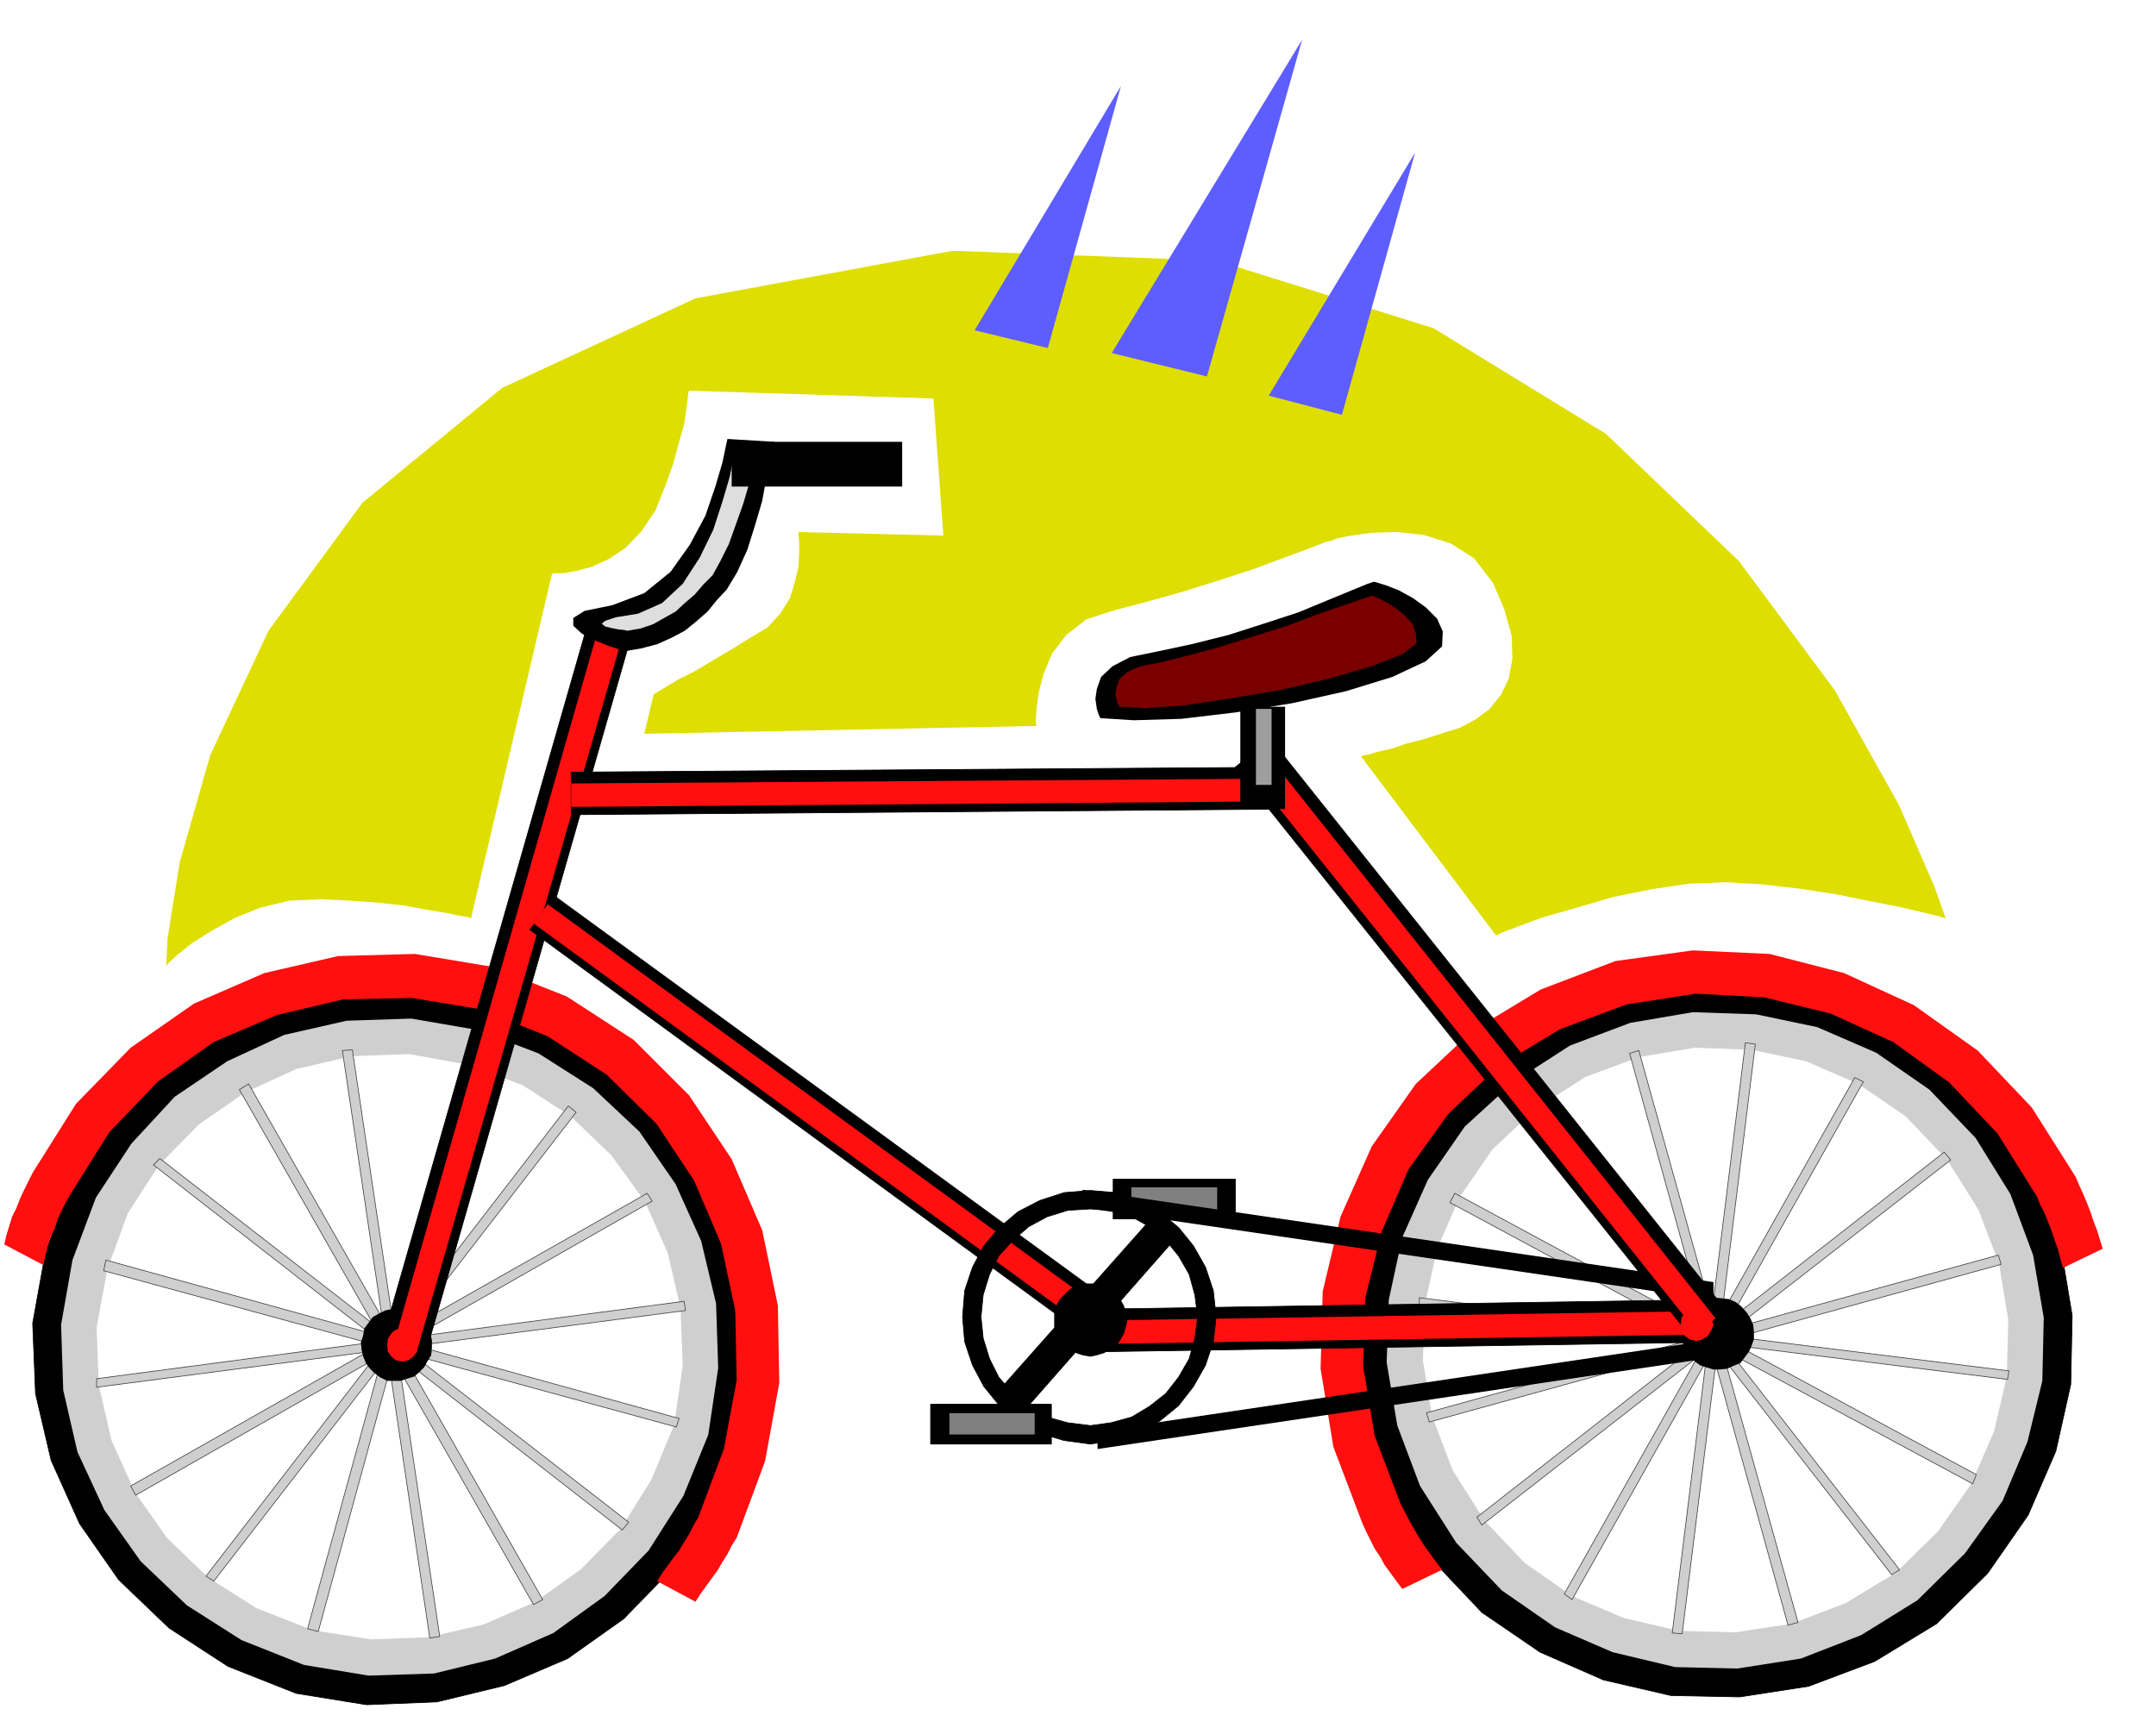
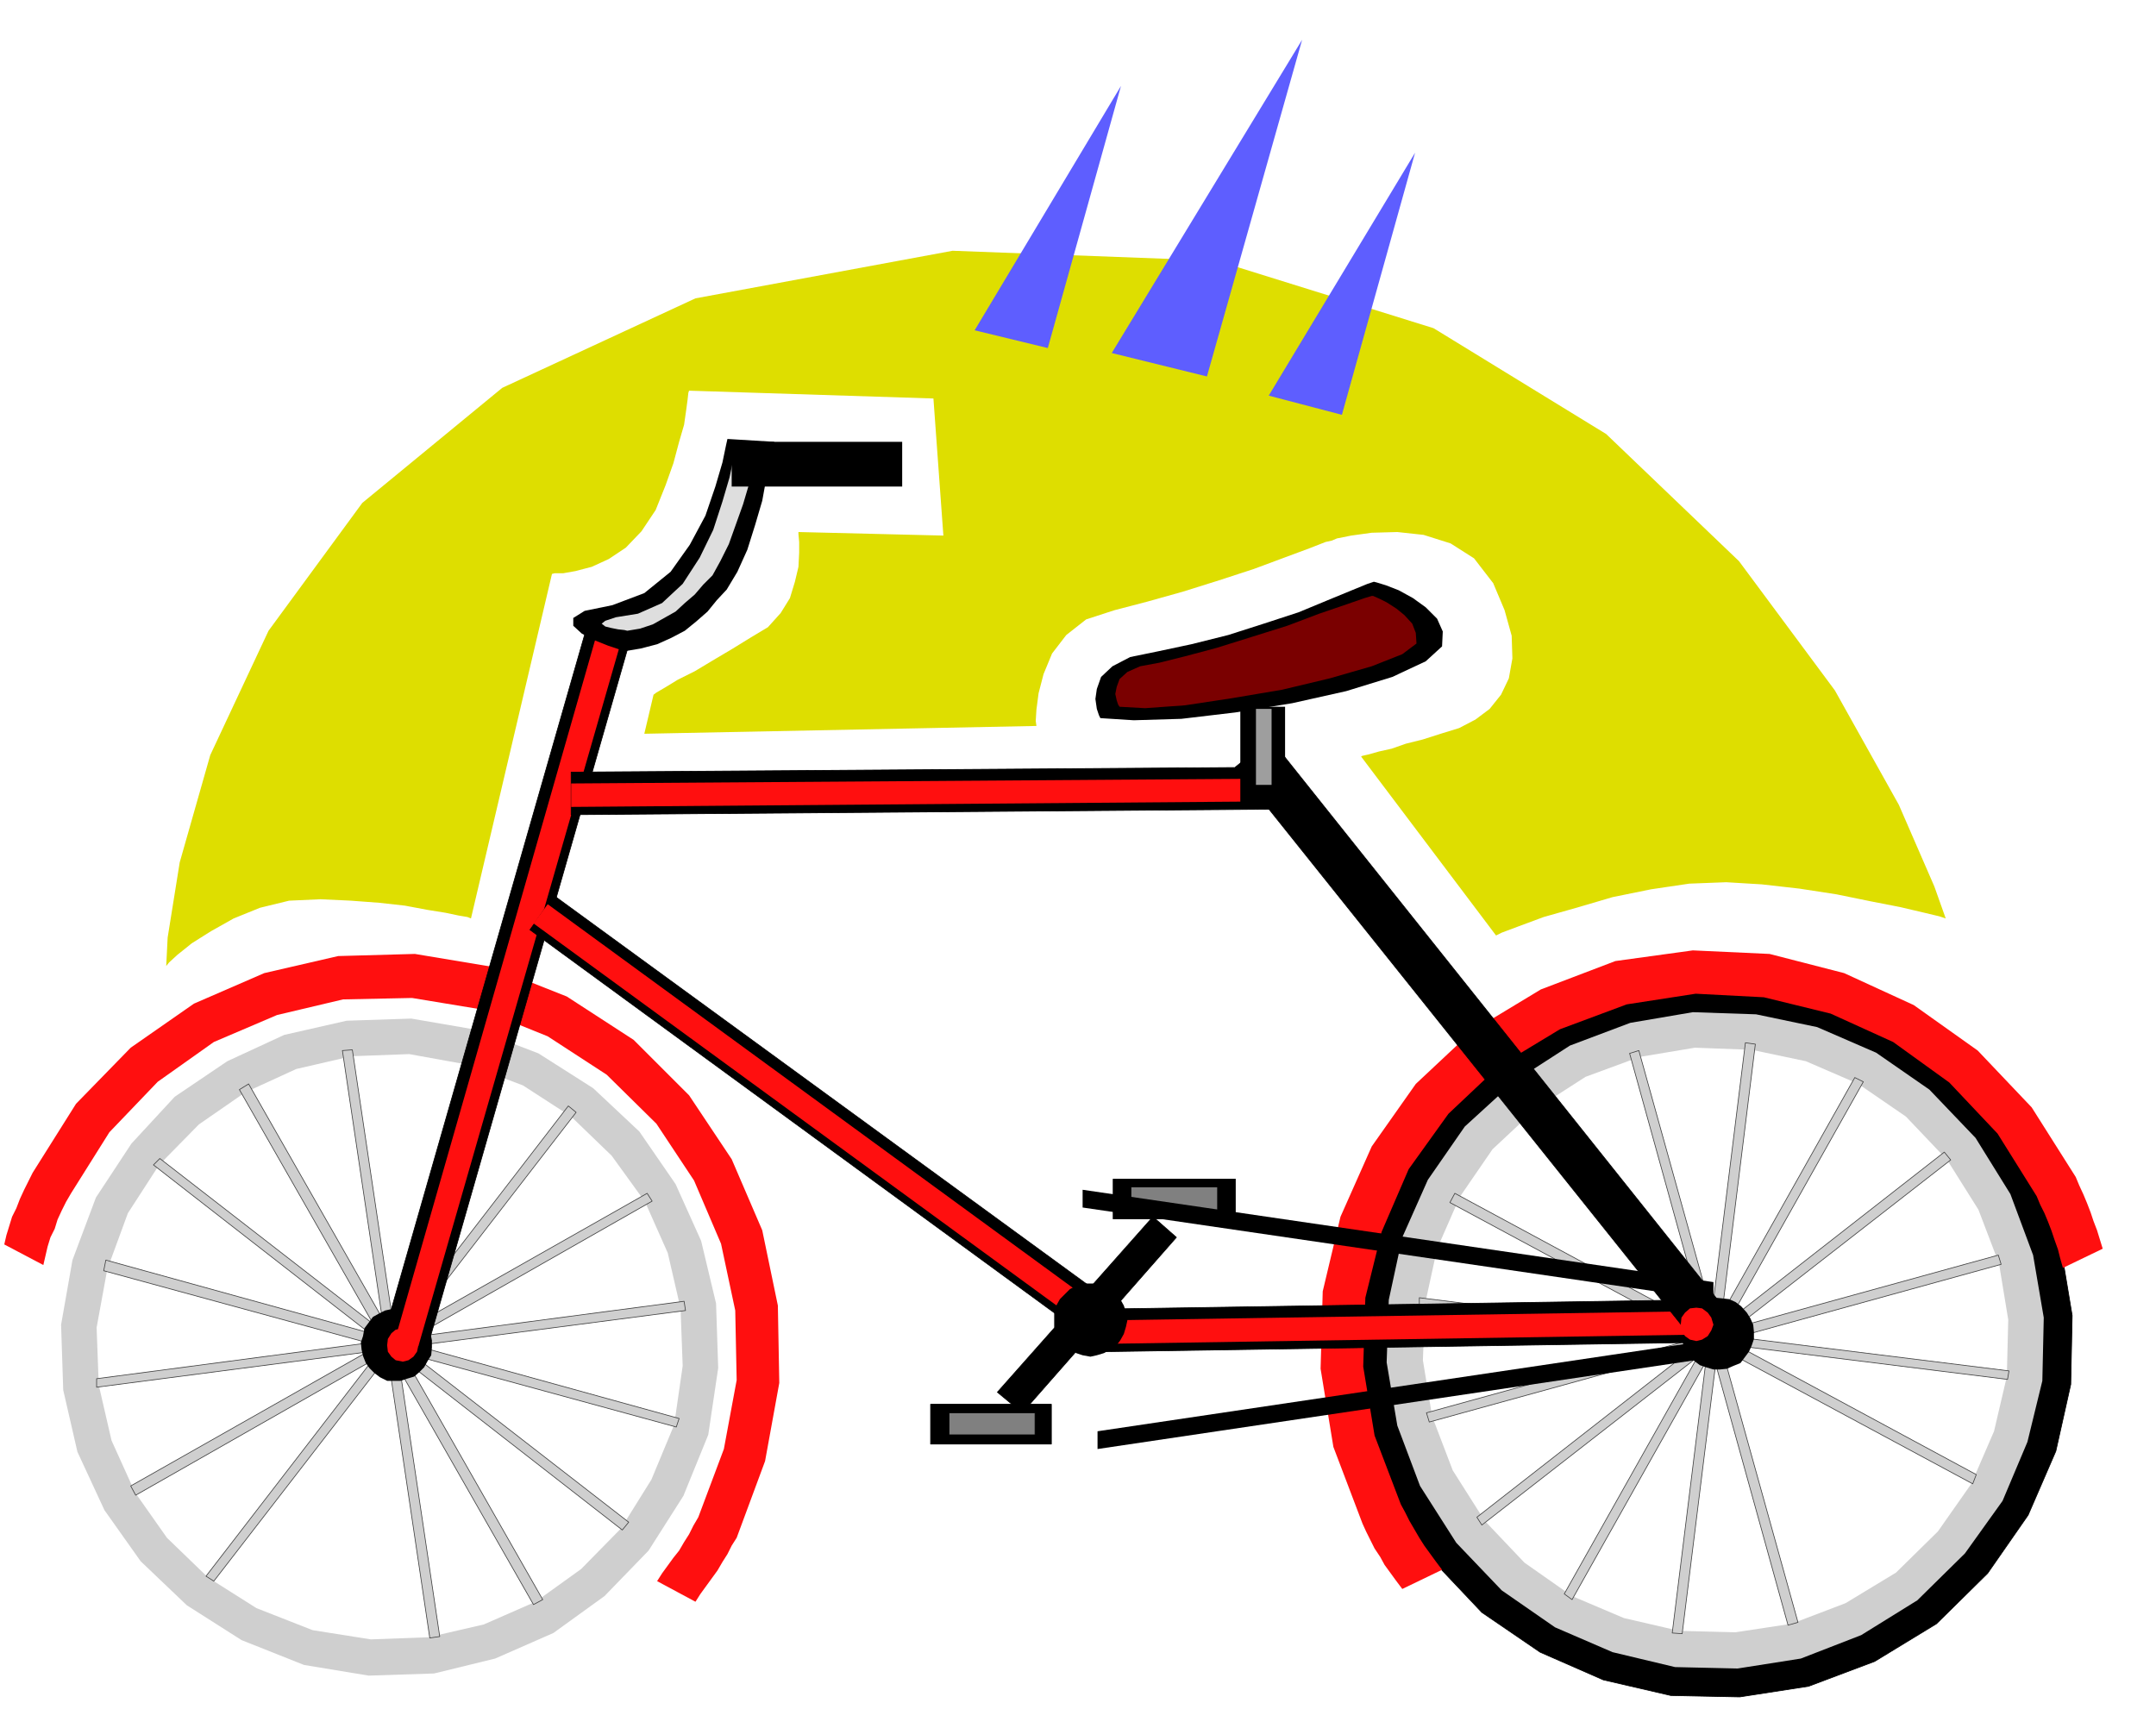
<svg xmlns="http://www.w3.org/2000/svg" fill-rule="evenodd" height="393.188" preserveAspectRatio="none" stroke-linecap="round" viewBox="0 0 3035 2433" width="490.455">
  <style>.pen0{stroke:#000;stroke-width:1;stroke-linejoin:round}.brush1{fill:#000}.brush2{fill:gray}.brush3{fill:#ff0f0f}.pen1{stroke:none}.brush4{fill:#cfcfcf}.pen2{stroke:#404040;stroke-width:1;stroke-linejoin:round}.pen3{stroke:none}</style>
  <path class="pen0 brush1" d="M1567 1660h172v56h-172v-56z" />
  <path class="pen0 brush2" d="M1592 1671h122v33h-122v-33z" />
-   <path class="pen0 brush1" d="m683 1411 95 36 83 53 71 67 56 80 39 88 23 95 3 99-16 102-38 95-53 83-68 70-79 56-89 38-95 23-99 4-99-16-96-38-83-54-71-68-55-79-40-89-22-94-4-99 18-100 35-96 54-83 67-70 80-55 88-40 95-22 99-4 101 18zm-15 52-91-16-87 3-85 20-78 36-71 49-60 63-47 74-32 86-16 88 3 89 20 85 36 79 49 70 63 61 74 47 85 34 88 14 89-3 85-20 79-35 70-50 60-62 47-75 34-83 14-92-3-88-20-85-35-78-51-72-62-60-74-47-84-32z" />
  <path class="pen1 brush3" d="m798 1403 94 61 78 78 60 90 43 100 22 106 2 109-20 110-40 108-7 11-6 12-7 11-7 12-8 11-8 11-8 11-7 11-54-29 7-11 8-11 8-11 8-10 7-12 7-11 6-12 7-12 36-96 18-97-2-98-20-94-38-89-53-80-70-69-83-54-94-38-97-16-97 2-93 22-89 38-79 56-68 71-54 86-7 12-6 12-6 13-4 13-6 12-4 13-3 13-3 13-55-29 3-13 4-13 4-13 6-12 5-13 6-13 6-12 6-12 61-97 77-79 89-62 99-43 104-24 108-3 108 18 106 42z" />
  <path class="pen1 brush4" d="m672 1450 86 33 77 49 65 61 51 74 36 80 21 88 3 91-14 94-35 86-49 77-62 64-72 52-82 36-86 21-92 3-91-15-88-35-77-49-65-62-51-72-38-82-20-87-3-92 16-91 33-88 50-76 61-66 74-50 80-37 88-20 91-3 93 16zm-13 49-83-15-81 3-78 18-72 33-65 45-56 57-44 68-29 79-15 82 3 81 18 78 33 73 45 64 58 56 68 43 79 31 82 13 81-3 78-18 73-32 64-46 56-57 43-69 32-77 12-83-3-81-18-78-32-72-47-65-57-55-68-44-77-29z" />
-   <path class="pen2 brush4" d="m654 1488 14 4-220 805-15-4 221-805z" />
  <path class="pen2 brush4" d="m146 1789 3-15 807 223-4 12-806-220z" />
  <path class="pen2 brush4" d="m337 1534 13-8 414 726-13 7-414-725z" />
  <path class="pen2 brush4" d="m191 2105-7-13 727-412 7 11-727 414z" />
  <path class="pen2 brush4" d="M136 1953v-12l827-109 2 13-829 108z" />
  <path class="pen2 brush4" d="m216 1640 9-9 660 512-9 11-660-514z" />
  <path class="pen2 brush4" d="m482 1479 14-1 123 826-14 2-123-827z" />
  <path class="pen2 brush4" d="m800 1557 11 9-510 660-11-7 510-662z" />
  <path class="pen3 brush1" d="m572 1845 8 2 9 6 7 7 7 9 3 8 2 10v10l-1 11-5 8-5 9-7 7-7 6-10 3-9 3h-19l-10-5-8-6-7-7-5-7-4-10-2-9-1-10 3-9 2-11 6-8 6-8 9-5 8-4 9-2 10-1 11 3z" />
  <path class="pen0 brush1" d="m2106 1490 85-55 93-35 96-17 97 3 94 21 90 39 81 56 71 75 53 86 35 93 16 96-2 97-21 94-39 90-57 82-72 71-87 53-93 35-97 15-97-2-95-22-89-39-82-56-69-73-55-87-34-92-16-97 3-96 21-95 39-89 56-82 75-69zm33 44-66 62-51 72-35 79-18 85-3 85 15 86 31 82 49 78 62 65 73 50 79 35 85 19 86 2 86-13 82-31 78-47 65-64 50-72 35-80 19-84 2-87-14-85-31-83-48-77-64-66-72-50-80-35-83-18-87-3-85 15-83 31-77 49z" />
  <path class="pen1 brush3" d="m2169 1393 105-40 109-15 108 5 105 27 98 45 90 64 76 80 62 98 5 12 6 13 5 12 5 13 4 12 5 13 4 13 4 13-56 27-4-14-3-12-5-14-4-12-5-13-5-12-6-12-5-12-55-88-68-72-79-57-88-40-94-23-96-5-97 15-94 35-86 52-71 67-56 78-38 88-23 93-3 97 16 97 37 97 6 11 6 12 7 12 7 12 7 11 8 11 8 11 9 12-56 27-9-12-8-11-8-11-6-11-8-12-6-12-6-12-5-11-41-108-18-110 3-109 25-105 44-99 62-88 80-75 96-58z" />
  <path class="pen1 brush4" d="m2131 1523 79-51 85-32 88-15 89 3 86 18 83 36 75 52 65 68 49 79 32 86 15 88-2 89-21 86-35 83-53 74-67 66-79 49-85 33-89 14-88-2-88-21-81-35-75-52-64-67-51-80-32-85-15-89 3-88 19-88 36-81 52-75 69-63zm31 38-61 57-46 67-32 73-17 78-3 79 13 79 29 76 45 71 56 59 67 47 73 31 78 18 79 2 79-12 76-29 71-43 59-58 47-67 32-74 18-77 2-80-13-79-29-76-44-70-58-61-67-46-74-32-76-16-80-3-78 13-76 28-70 45z" />
-   <path class="pen2 brush4" d="m2151 1559 9-9 514 660-11 7-512-658z" />
  <path class="pen2 brush4" d="m2086 2147-7-11 658-514 9 11-660 514z" />
  <path class="pen2 brush4" d="M1998 1839v-12l830 103-2 12-828-103z" />
  <path class="pen2 brush4" d="m2368 2300-14-1 103-831 14 2-103 830z" />
  <path class="pen2 brush4" d="m2213 2252-11-8 409-727 12 6-410 729z" />
  <path class="pen2 brush4" d="m2012 2002-4-13 805-222 4 13-805 222z" />
  <path class="pen2 brush4" d="m2041 1693 7-13 734 396-5 13-736-396z" />
  <path class="pen2 brush4" d="m2294 1483 13-4 224 805-14 4-223-805z" />
  <path class="pen3 brush1" d="m2388 1839 8-7 9-3 10-2 10 1 9 1 9 4 8 6 8 9 5 8 4 9 1 10v10l-3 9-4 9-6 8-6 8-10 4-9 4-10 1h-9l-10-3-9-3-8-6-6-6-7-10-3-9-2-10 1-9 1-10 4-9 6-8 9-6z" />
  <path class="pen0 brush1" d="m540 1881 61 18 284-991-61-18-284 991z" />
  <path class="pen1 brush3" d="m556 1886 33 9 285-991-34-11-284 993z" />
  <path class="pen0 brush1" d="M804 1087v60l1014-8v-59l-1014 7z" />
  <path class="pen1 brush3" d="M804 1103v33l1014-8v-32l-1014 7z" />
  <path class="pen0 brush1" d="m780 1261-34 48 798 583 34-49-798-582z" />
  <path class="pen1 brush3" d="m771 1273-20 27 798 583 20-27-798-583z" />
  <path class="pen0 brush1" d="m1549 1843 2 60 835-13-1-60-836 13z" />
  <path class="pen1 brush3" d="m1549 1859 2 33 834-13v-33l-836 13z" />
  <path class="pen1 brush1" d="m1524 1675 888 130v25l-888-130v-25zm21 365 888-132v-25l-888 132v25z" />
  <path class="pen0 brush1" d="m1788 1040-49 40 642 803 49-38-642-805z" />
-   <path class="pen1 brush3" d="m1775 1051-27 21 642 805 25-21-640-805z" />
  <path class="pen1 brush1" d="m878 917-7-3-15-5-20-8-17-9-12-11v-11l16-10 39-8 45-17 37-30 27-38 22-41 14-41 10-34 5-24 2-9 66 4-2 6-3 18-6 26-6 33-10 34-11 35-14 31-15 25-14 15-13 16-16 14-16 13-19 10-20 9-23 6-24 4z" />
  <path class="pen1" style="fill:#dedede" d="m883 888-4-1-9-1-10-2-8-2-5-4 5-4 15-5 31-5 34-15 29-27 24-37 19-39 13-40 10-34 5-24 3-8 31 2-2 5-4 15-6 21-8 27-10 28-10 28-12 24-11 20-13 13-12 14-14 12-13 12-16 9-16 9-18 6-18 3z" />
  <path class="pen1 brush1" d="M1030 622h240v63h-240v-63zm519 389-2-4-3-9-2-14 2-14 6-17 16-15 25-13 39-8 47-10 52-13 50-16 49-16 41-17 34-14 22-9 9-3 4 1 13 4 18 7 20 11 18 13 16 16 8 18-1 21-23 21-47 22-65 20-76 17-80 13-76 9-67 2-47-3z" />
  <path class="pen1" style="fill:#7a0000" d="m1576 995-2-3-2-6-2-9 2-10 4-11 11-10 18-8 27-5 36-9 45-12 48-15 51-16 45-17 38-13 26-9 10-3h2l9 4 10 5 14 9 11 9 11 12 5 13 1 15-20 15-43 17-59 17-67 16-71 12-66 10-56 4-36-2z" />
  <path class="pen1 brush1" d="M1746 995h63v144h-63V995z" />
  <path class="pen1" style="fill:#9e9e9e" d="M1768 998h22v107h-22V998z" />
-   <path class="pen0 brush1" d="m1535 1676 35 3 33 11 29 16 27 22 21 26 17 30 11 33 4 37-4 35-11 33-17 30-21 27-27 22-29 17-33 10-35 5-37-5-34-10-31-17-26-22-22-27-16-30-11-33-3-35 3-37 11-33 16-30 22-26 26-22 31-16 34-11 37-3zm0 26-32 2-29 9-26 14-22 19-20 22-13 26-9 29-3 31 3 30 9 29 13 26 20 23 22 18 26 15 29 8 32 4 29-4 29-8 25-15 23-18 18-23 15-26 8-29 4-30-4-31-8-29-15-26-18-22-23-19-25-14-29-9-29-2z" />
  <path class="pen1 brush1" d="M1535 1807h9l10 3 9 5 8 7 6 7 5 9 3 9 2 12-2 9-3 10-5 9-6 8-8 5-9 5-10 3-9 2-11-2-9-3-9-5-7-5-7-8-5-9-3-10v-21l3-9 5-9 7-7 7-7 9-5 9-3h11z" />
  <path class="pen0 brush1" d="m1623 1713 33 29-217 247-35-29 219-247z" />
  <path class="pen0 brush1" d="M1310 1977h170v56h-170v-56z" />
  <path class="pen0 brush2" d="M1336 1989h121v31h-121v-31z" />
  <path class="pen1 brush3" d="m567 1870 8 2 7 5 5 8 2 9-2 9-5 7-7 5-8 2-10-2-6-5-5-7-1-9 1-9 5-8 6-5 10-2zm1821-29 8 1 8 6 5 7 3 10-3 8-5 8-8 5-8 2-9-2-7-5-5-8-1-8 1-10 5-7 7-6 9-1z" />
  <path class="pen1" style="fill:#dede00" d="m234 1360 4-5 12-11 20-16 27-17 32-18 37-15 41-10 44-2 43 2 40 3 36 4 32 6 25 4 19 4 12 2 5 2 114-485 4-1h12l17-3 23-6 24-11 24-16 22-23 20-30 14-35 11-31 8-30 7-24 3-21 2-15 1-9 1-3 344 11 14 193-204-5v3l1 11v15l-1 20-5 21-7 23-13 21-18 20-25 15-26 16-27 16-25 15-24 12-18 11-12 7-4 3-13 55 552-11-1-7 1-16 3-23 7-27 12-29 20-26 28-22 40-13 46-12 50-14 51-16 49-16 43-16 35-13 23-9 9-2 7-3 20-4 29-4 36-1 37 4 38 12 33 21 27 35 16 38 10 36 1 32-5 28-11 23-16 20-20 15-23 12-26 8-25 8-24 6-20 7-18 4-14 4-9 2-2 1 190 252 8-4 24-9 35-13 46-13 51-15 54-11 54-8 52-2 50 3 53 6 52 8 49 10 41 8 34 8 21 5 9 3-16-45-50-115-90-161-135-182-187-179-243-149-305-95-372-14-362 67-272 126-197 162-132 180-82 175-43 151-17 106-2 40z" />
  <path class="pen1" d="m1565 497 268-441-134 474-134-33zm221 60 206-342-103 369-103-27zm-414-92 206-344-103 369-103-25z" style="fill:#5e5eff" />
</svg>